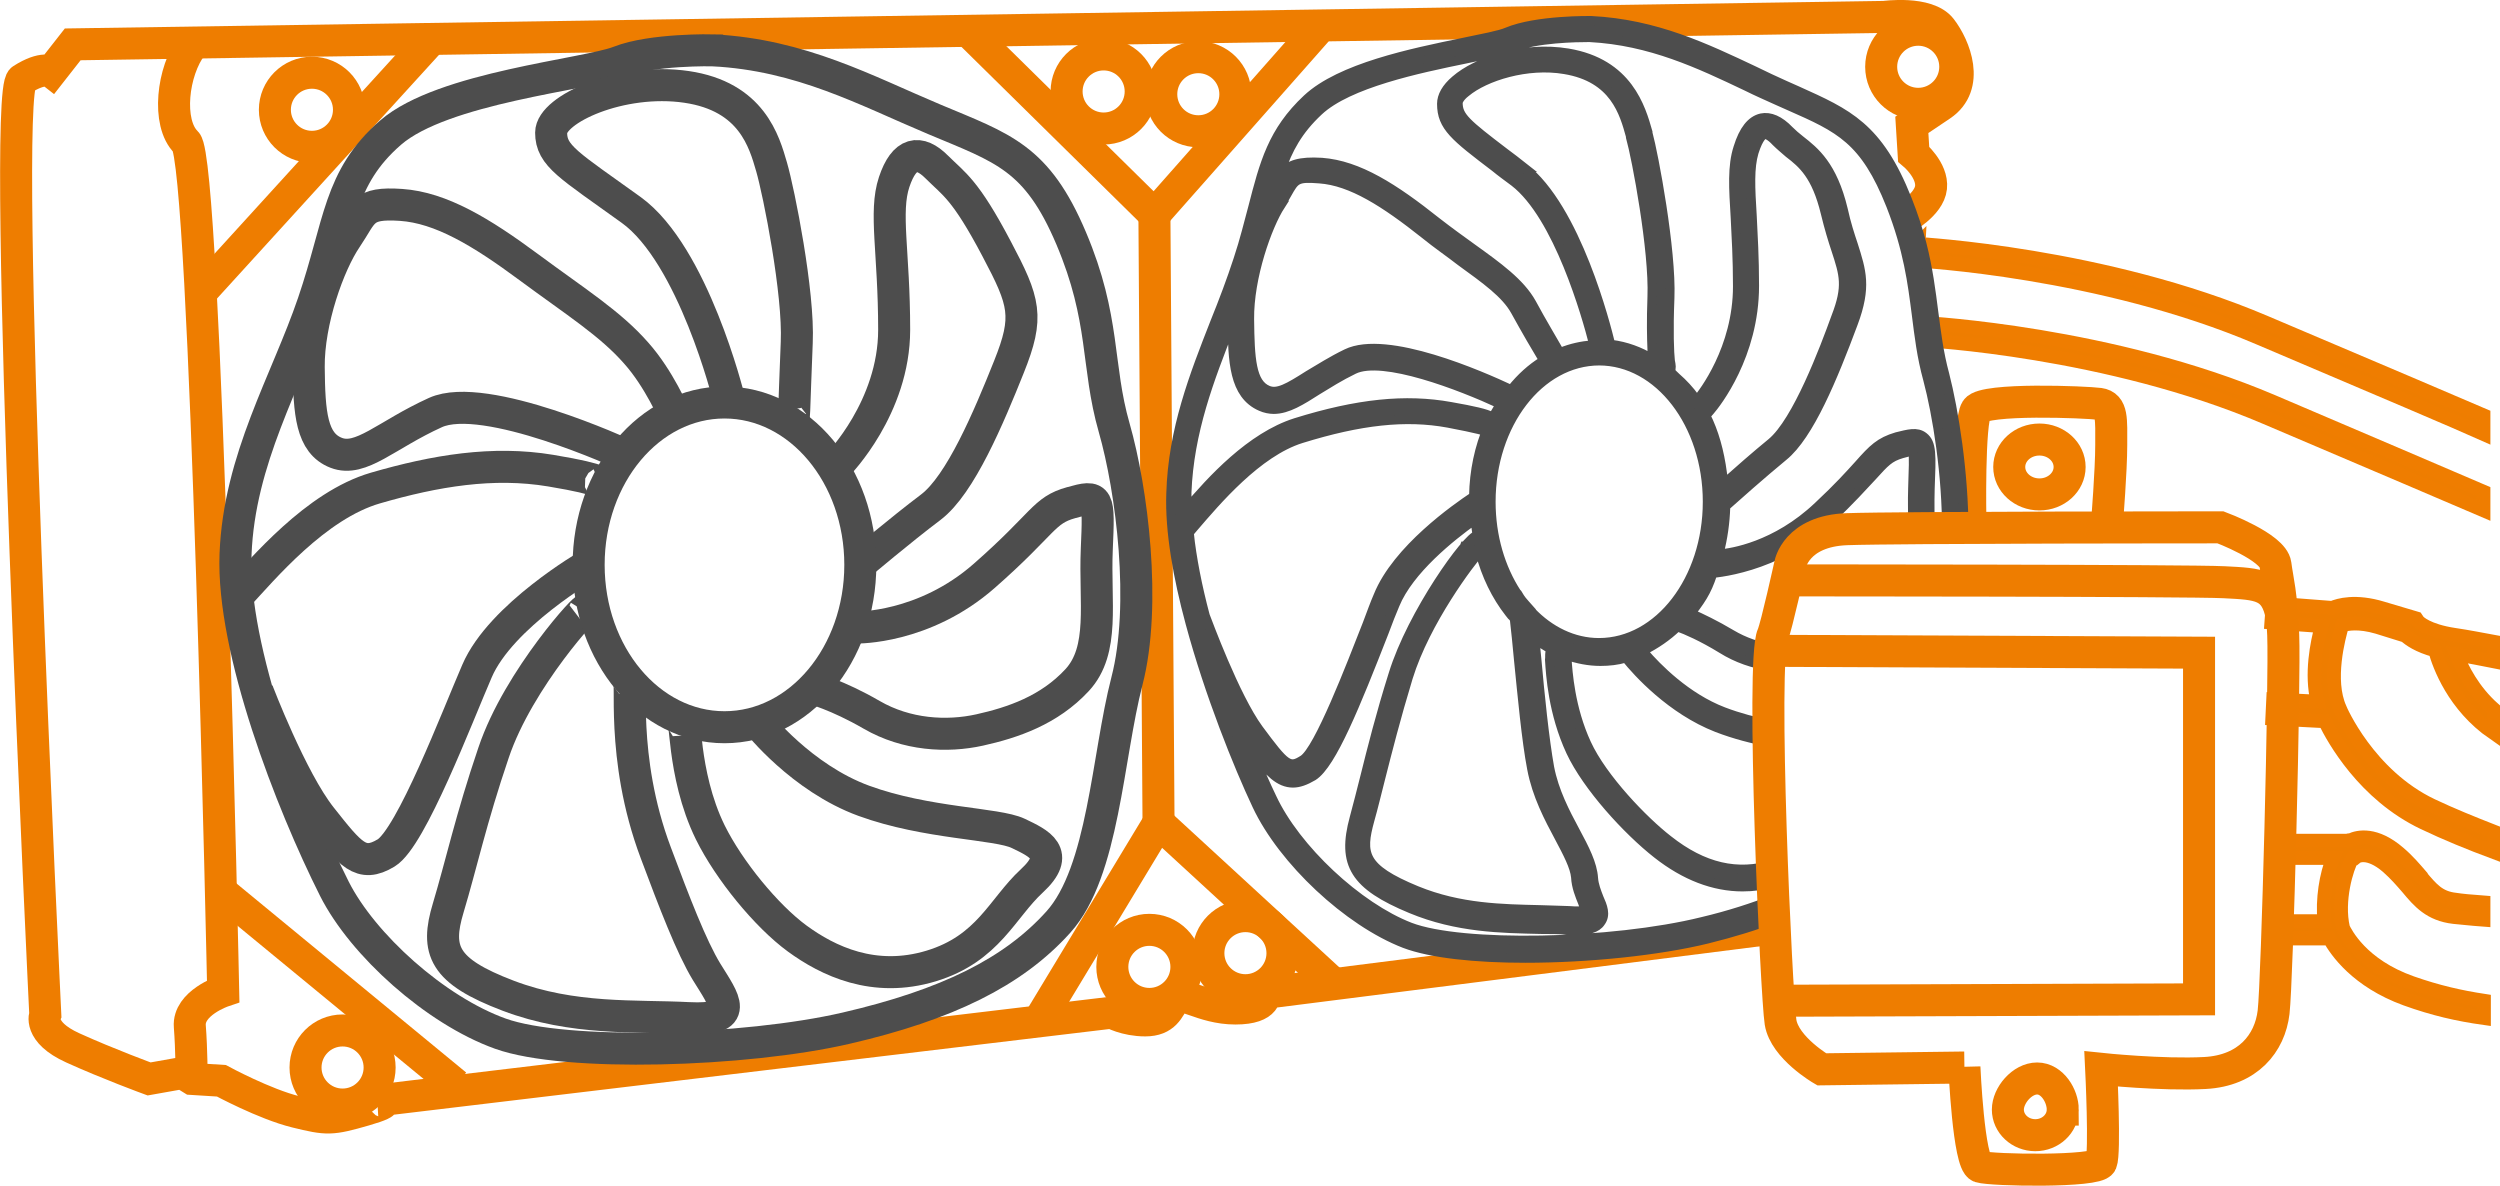
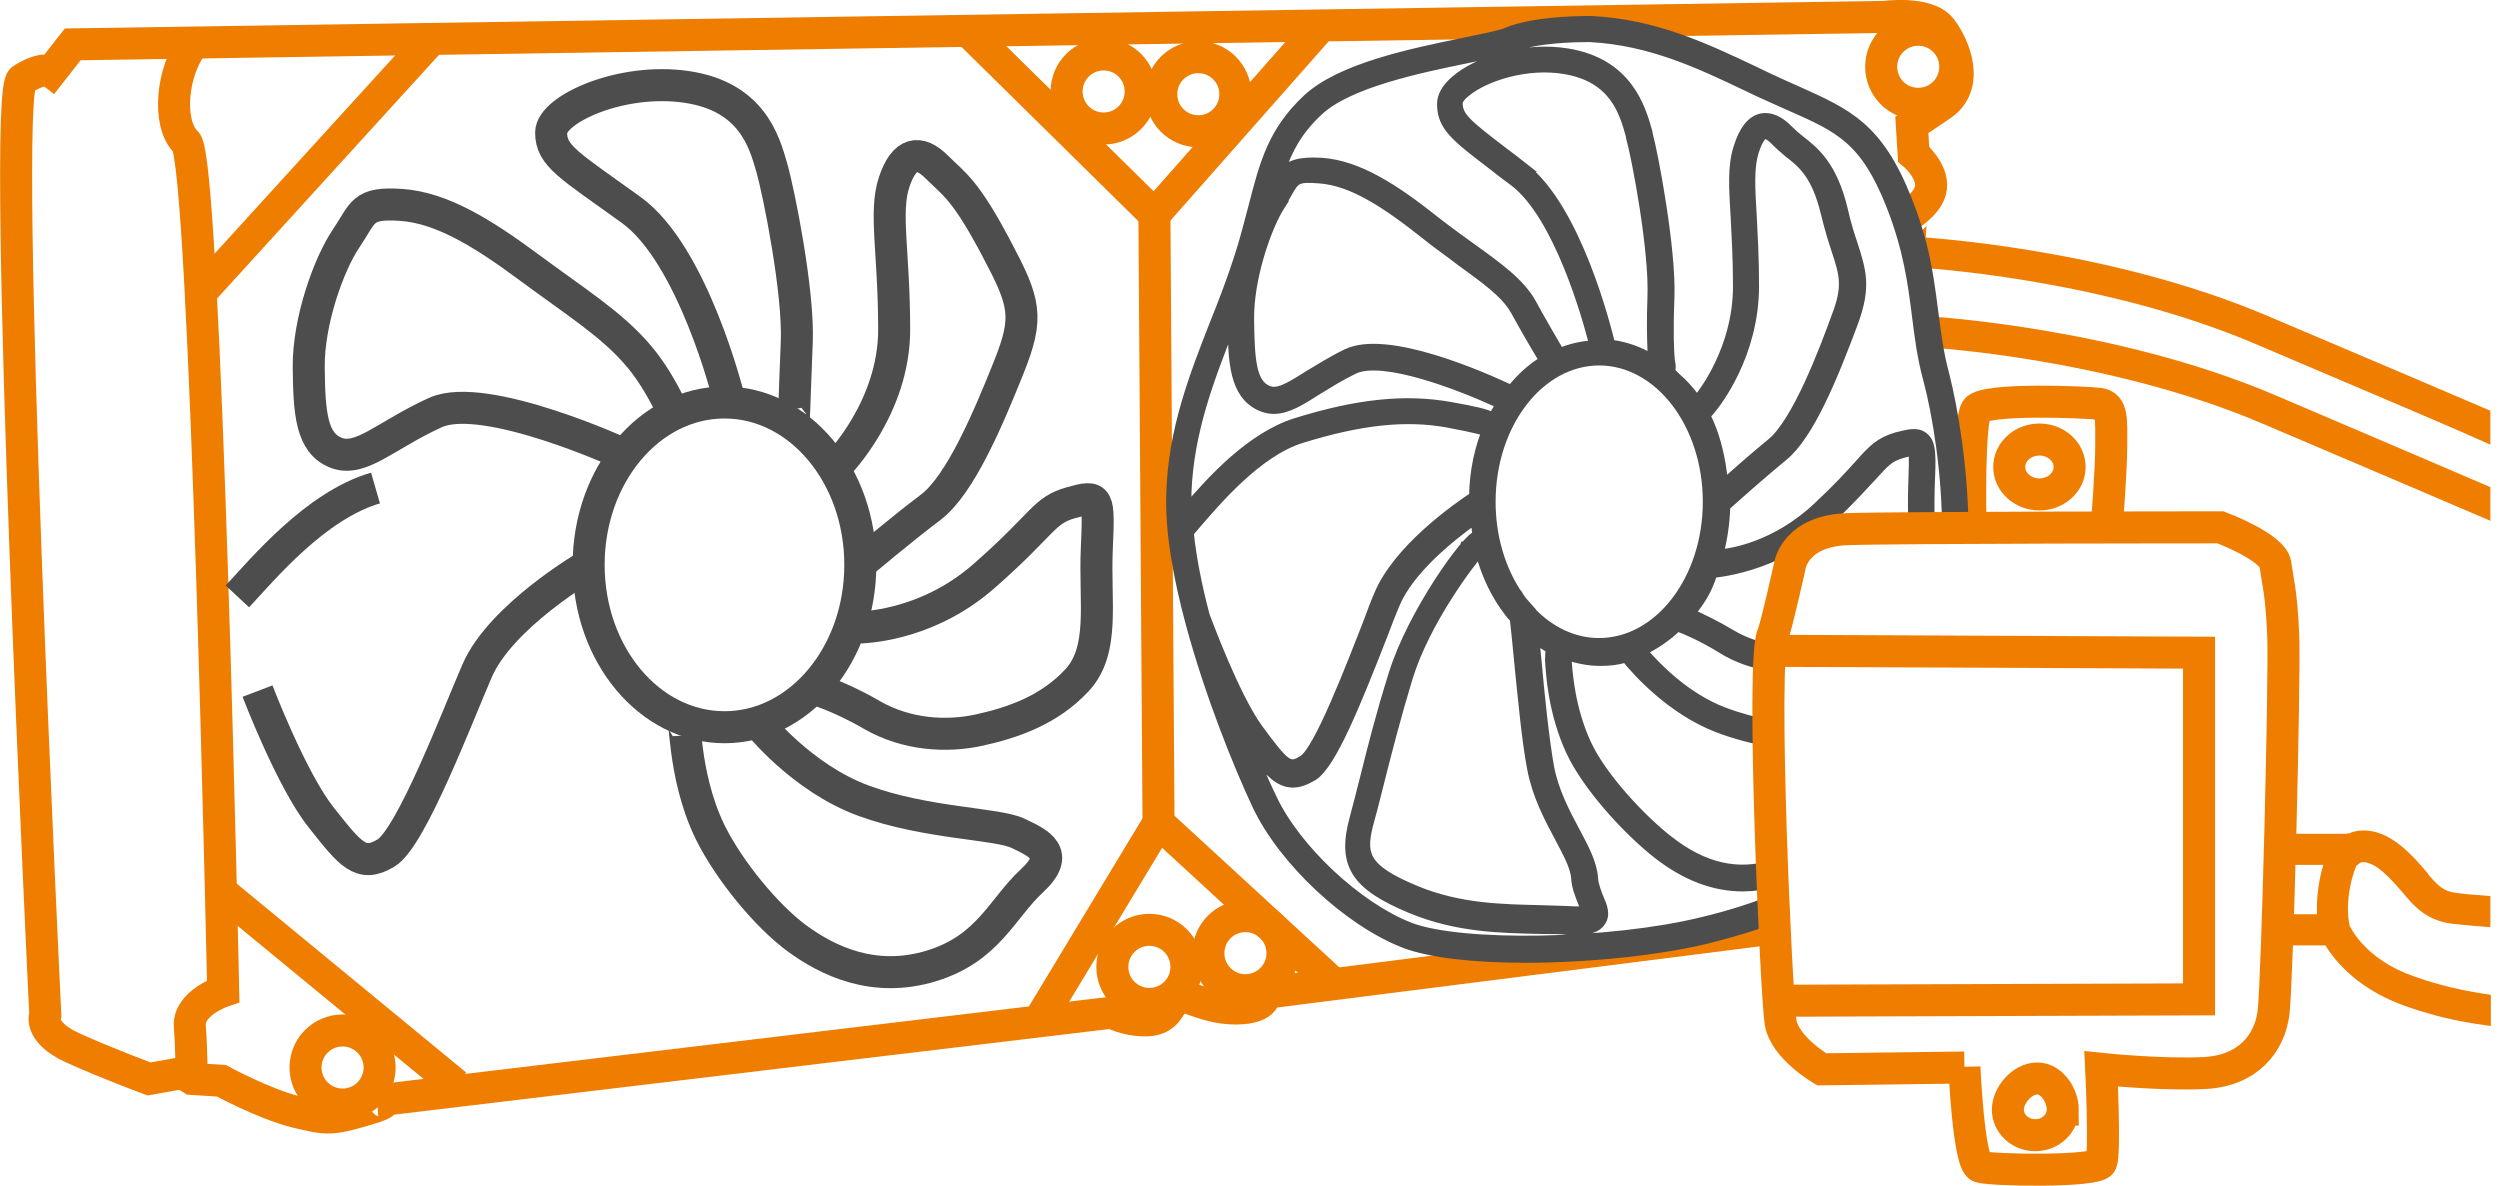
<svg xmlns="http://www.w3.org/2000/svg" id="_лой_2" viewBox="0 0 54.66 25.94">
  <defs>
    <style>.cls-1{fill:#ee7d00;stroke:#ef7d00;stroke-width:.3px;}.cls-1,.cls-2,.cls-3,.cls-4{stroke-miterlimit:10;}.cls-2{fill:#4d4d4d;stroke-width:.2px;}.cls-2,.cls-4{stroke:#4d4d4d;}.cls-3{stroke:#ee7d00;}.cls-3,.cls-4{fill:none;stroke-width:.7px;}</style>
  </defs>
  <g id="Layer_1">
    <g>
      <path class="cls-3" d="M41.62,4.78s.56-.3,.6-.68-.38-.73-.38-.73l-.04-.64,.64-.43c.64-.43,.3-1.28,0-1.67s-1.24-.26-1.24-.26L1.59,.97l-.47,.6s-.17-.13-.64,.17S.99,22.18,.99,22.18c0,0-.17,.38,.6,.73s1.67,.68,1.67,.68l.73-.13,.21,.13,.64,.04s.94,.51,1.63,.68,.77,.17,1.5-.04,.3-.21,.3-.21l16.04-1.92s.3,.17,.73,.17,.51-.26,.64-.47,.6,.21,1.33,.21,.64-.34,.64-.34l11.12-1.41" />
      <path class="cls-3" d="M4.2,.99c-.43,.56-.56,1.7-.13,2.12s.81,18.56,.81,18.56c0,0-.77,.26-.73,.77s.04,1.15,.04,1.15" />
      <line class="cls-3" x1="9.37" y1=".93" x2="4.46" y2="6.32" />
      <line class="cls-3" x1="4.88" y1="19.53" x2="9.97" y2="23.72" />
-       <circle class="cls-3" cx="6.82" cy="2.4" r=".81" />
      <circle class="cls-3" cx="24.13" cy="2" r=".81" />
      <circle class="cls-3" cx="26.2" cy="2.06" r=".81" />
      <circle class="cls-3" cx="41.94" cy="1.46" r=".81" />
      <circle class="cls-3" cx="27.23" cy="20.84" r=".81" />
      <circle class="cls-3" cx="25.13" cy="21.14" r=".81" />
      <circle class="cls-3" cx="7.49" cy="23.34" r=".81" />
      <polyline class="cls-3" points="21.21 .72 25.24 4.69 28.79 .67" />
      <polyline class="cls-3" points="29.19 21.54 25.33 17.99 22.72 22.31" />
      <line class="cls-3" x1="25.24" y1="4.69" x2="25.33" y2="17.99" />
      <path class="cls-3" d="M43.08,11.36s-.04-2.14,.13-2.4,2.4-.17,2.69-.13,.26,.34,.26,.9-.09,1.67-.09,1.67" />
      <ellipse class="cls-3" cx="44.59" cy="10.21" rx=".66" ry=".6" />
      <path class="cls-3" d="M45.1,24.26c0,.31-.27,.56-.6,.56s-.6-.25-.6-.56,.31-.68,.64-.68,.56,.38,.56,.68Z" />
      <path class="cls-1" d="M41.95,5.32l-.02,.38s4,.21,7.46,1.69c2.73,1.16,4.33,1.84,4.91,2.1v-.41c-.68-.29-2.24-.96-4.77-2.03-3.52-1.5-7.55-1.71-7.59-1.72Z" />
      <path class="cls-1" d="M42.1,7.06l-.02,.38s4,.21,7.46,1.69c2.52,1.07,4.08,1.74,4.76,2.03v-.41c-.75-.32-2.26-.97-4.61-1.97-3.52-1.5-7.55-1.71-7.59-1.72Z" />
      <path class="cls-1" d="M52.93,19.15c-.13-.15-.28-.33-.48-.5-.51-.44-.89-.36-1.06-.28-.03,0-.05,0-.08,.01h-1.39v.38h1.09c-.15,.36-.24,.91-.19,1.38h-.9v.38h1.01c.15,.27,.6,.93,1.67,1.32,.61,.22,1.14,.34,1.71,.42v-.38c-.52-.08-1.01-.19-1.58-.39-1.11-.39-1.45-1.1-1.5-1.2-.14-.6,.08-1.32,.2-1.52h.05l.05-.04s.24-.15,.67,.22c.18,.16,.31,.31,.44,.46,.25,.3,.49,.58,1.01,.64,.13,.01,.37,.04,.65,.06v-.38c-.27-.02-.49-.04-.61-.06-.37-.04-.52-.23-.76-.51Z" />
-       <path class="cls-1" d="M52.87,13.58h0l-.04-.06-.74-.22c-.59-.18-.96-.07-1.1-.01l-1.3-.1-.03,.42,1.1,.08c-.1,.36-.24,1.05-.09,1.65l-.97-.05-.02,.42,1.15,.06c.19,.39,.86,1.6,2.16,2.22,.48,.23,1.02,.45,1.53,.64v-.45c-.46-.18-.93-.37-1.35-.57-1.39-.66-2.01-2.11-2.01-2.12h0c-.28-.62-.03-1.55,.05-1.82,.11-.03,.36-.08,.77,.04l.61,.19c.09,.08,.28,.22,.65,.32,.09,.33,.41,1.21,1.28,1.81v-.53c-.45-.4-.69-.88-.81-1.19,.27,.04,.55,.1,.81,.15v-.43c-.27-.05-.58-.11-.85-.15-.61-.09-.79-.29-.79-.29Z" />
      <path class="cls-2" d="M38.82,19.68s-.02-.03-.03-.02c-.46,.18-.98,.35-1.57,.49-1.98,.49-5.27,.55-6.39,.12-1.14-.44-2.5-1.71-3.02-2.83-.14-.29-.28-.61-.41-.93-.01-.03,.03-.05,.04-.02,.3,.39,.53,.63,.83,.63,.13,0,.27-.05,.44-.15,.41-.26,.94-1.58,1.55-3.14,.09-.24,.17-.45,.24-.61,.31-.76,1.23-1.49,1.72-1.84,.02-.01,.04,0,.04,.02,.01,.16,.04,.32,.07,.47l.07-.08-.1-.09c-.22,.03-1.43,1.71-1.84,3.04-.28,.89-.46,1.61-.62,2.25-.08,.31-.15,.6-.23,.89-.28,1.02,.01,1.48,1.24,1.99,1.01,.42,1.98,.43,2.83,.45,.21,0,.42,0,.62,.02,.06,0,.11,0,.17,0,.25,0,.44-.04,.53-.18,.12-.16,.04-.35-.04-.53-.05-.13-.11-.28-.12-.43-.02-.31-.19-.64-.4-1.03-.22-.41-.46-.87-.56-1.39-.11-.61-.21-1.59-.28-2.37-.02-.17-.03-.32-.04-.45,.11,.09,.23,.17,.35,.23-.04,.06-.02,.18-.03,.24v0c.02,.32,.07,1.16,.46,2,.36,.77,1.24,1.73,1.89,2.24,.61,.48,1.24,.72,1.87,.72,.23,0,.46-.03,.69-.1,.01,0,.02-.01,.02-.03,0-.11,0-.22-.01-.34,0-.02-.02-.03-.03-.02-.78,.24-1.53,.07-2.3-.54-.53-.41-1.43-1.34-1.78-2.1-.36-.78-.41-1.57-.43-1.86,0-.02,0-.05,0-.07,.23,.08,.48,.13,.73,.13,.19,0,.37-.02,.54-.07,0,0,.02,0,.02,0,.25,.31,.99,1.13,1.99,1.52,.39,.15,.78,.25,1.16,.32,.02,0,.03,0,.03-.03,0-.11,0-.23,0-.33,0-.01,0-.02-.02-.02-.34-.07-.69-.16-1.03-.29-.81-.31-1.45-.96-1.74-1.3-.01-.01,0-.03,0-.04,.26-.13,.51-.3,.73-.51,0,0,.02,0,.02,0,.17,.06,.52,.21,.96,.48,.32,.2,.69,.33,1.07,.38,.01,0,.03,0,.03-.02,0-.13,.02-.24,.03-.33,0-.01,0-.02-.02-.03-.32-.05-.63-.16-.9-.32-.37-.22-.67-.36-.87-.45-.01,0-.02-.02,0-.04,.26-.34,.37-.53,.5-.98l-.12,.14c.05,0,1.48-.08,2.65-1.19,.45-.42,.71-.72,.91-.93,.29-.32,.38-.42,.65-.5,.07-.02,.19-.05,.24-.06,.03,.11,.01,.44,0,.81-.01,.28,0,.56,0,.82,0,.06,0,.11,0,.17,.11,0,.23,0,.35,0l.03-.03c0-.3-.01-.62,0-.94,.03-.75,.04-1-.14-1.14-.15-.12-.34-.06-.59,0-.37,.11-.52,.26-.83,.61-.19,.21-.45,.5-.89,.91-.93,.88-1.9,1.02-2.13,1.04-.02,0-.03-.01-.03-.03,.08-.31,.13-.65,.14-.99,0,0,0-.01,0-.02,.2-.18,.81-.72,1.26-1.09,.57-.46,1.09-1.73,1.53-2.91,.3-.8,.18-1.15,0-1.72-.07-.21-.15-.45-.22-.77-.23-.96-.62-1.27-.94-1.52-.09-.07-.17-.14-.24-.21-.21-.22-.42-.31-.61-.27-.22,.05-.39,.26-.51,.65-.13,.4-.1,.88-.06,1.53,.02,.4,.05,.9,.05,1.5,0,1.36-.76,2.34-.88,2.48,0,.01-.05,0-.04,0l.18,.4s.13-.15,.14-.16c.13-.15,.97-1.21,.97-2.73,0-.61-.03-1.12-.05-1.52-.04-.64-.06-1.06,.04-1.4,.11-.35,.21-.39,.23-.39,.04-.01,.13,.03,.25,.16,.09,.09,.19,.17,.28,.25,.3,.23,.6,.48,.8,1.31,.08,.33,.16,.59,.23,.8,.18,.55,.26,.8,0,1.47-.25,.69-.85,2.29-1.41,2.75-.33,.27-.73,.62-1.01,.87-.02,.01-.04,0-.04-.02-.1-.99-.41-1.74-1.03-2.28,0,0-.14-.13-.13-.14,.03-.06,.02-.12,0-.22-.02-.18-.04-.64-.01-1.38,.04-1.04-.35-3.13-.48-3.6v-.02c-.15-.53-.43-1.51-1.75-1.73-.97-.16-1.99,.18-2.46,.59-.2,.17-.3,.35-.3,.52,0,.5,.29,.72,1.17,1.39,.12,.1,.26,.2,.42,.32,.96,.74,1.58,2.94,1.73,3.53,0,.01,0,.03-.02,.03-.24,.02-.47,.07-.69,.16-.01,0-.02,0-.03,0-.13-.23-.39-.66-.61-1.07-.25-.45-.74-.8-1.31-1.21-.25-.18-.5-.36-.77-.57-.93-.74-1.71-1.24-2.51-1.3-.49-.03-.71,.05-.87,.23-.02,.02-.05,0-.04-.02,.17-.5,.39-.91,.84-1.33,.65-.61,2.19-.93,3.21-1.14,.47-.1,.84-.17,1.04-.25,.5-.21,1.42-.22,1.64-.22h.04c1.33,.07,2.4,.58,3.43,1.07,.22,.11,.45,.21,.67,.31l.27,.12c1.09,.48,1.64,.73,2.21,2.17,.38,.97,.47,1.69,.56,2.39,.06,.47,.11,.91,.25,1.42,.2,.75,.42,2.08,.41,3.35,0,.01,.01,.02,.02,.02h.33s.03-.01,.03-.03c0-1.31-.22-2.67-.42-3.45-.13-.48-.18-.91-.24-1.36-.06-.47-.12-.95-.26-1.5-.08-.3-.18-.62-.32-.97-.63-1.59-1.3-1.88-2.41-2.38l-.27-.12c-.22-.1-.44-.2-.66-.31-1.06-.5-2.16-1.03-3.57-1.1h0s-1.2-.02-1.84,.25c-.16,.07-.54,.14-.97,.23-1.12,.23-2.67,.55-3.4,1.23-.76,.71-.94,1.41-1.19,2.38-.09,.33-.18,.71-.32,1.13-.15,.46-.32,.91-.51,1.38-.45,1.15-.92,2.34-.96,3.74-.03,.82,.15,1.83,.42,2.83h0c.42,1.56,1.05,3.12,1.46,3.99,.57,1.21,1.99,2.54,3.23,3.02,.58,.22,1.56,.32,2.64,.32,1.38,0,2.92-.16,3.98-.42,.56-.14,1.06-.29,1.51-.47,.01,0,.02-.01,.02-.02,0-.11,0-.23-.01-.35Zm-6.8-7.74l.16,.09-.1,.13c-.08-.07-.08-.17-.06-.22Zm.33,.18s0-.03,.01-.04c.13,.5,.35,.95,.64,1.32,.05,.07,.05,.06,.07,.08l.04,.05c.03,.24,.06,.57,.09,.88,.08,.79,.17,1.78,.29,2.4,.11,.58,.37,1.07,.6,1.5,.18,.34,.34,.64,.36,.87,.01,.21,.09,.4,.15,.55,.02,.06,.05,.13,.06,.17-.04,.01-.14,.03-.36,.01-.2-.01-.42-.01-.63-.02-.82-.02-1.75-.03-2.7-.42-1.19-.49-1.22-.81-1.02-1.54,.08-.28,.15-.58,.23-.89,.16-.63,.34-1.34,.61-2.23,.38-1.23,1.36-2.52,1.57-2.75,.01-.01,0-.03-.01-.04m.97-8.36c-.15-.12-.29-.22-.42-.32-.84-.64-1.02-.79-1.02-1.09,0-.04,.04-.13,.17-.23,.42-.35,1.34-.64,2.16-.5,1.09,.18,1.3,.95,1.44,1.46v.02c.13,.46,.51,2.48,.47,3.49-.02,.53-.01,.91,0,1.15,0,.09,0,.15,.01,.21-.28-.17-.58-.28-.9-.32-.01,0-.02,0-.02-.02-.09-.37-.74-2.96-1.9-3.85Zm1.64,4.23c1.31,0,2.37,1.38,2.37,3.08s-1.06,3.08-2.37,3.08c-.56,0-1.08-.26-1.48-.68,0,0,0-.01,0-.01-.23-.26-.21-.23-.3-.38l-.02-.02c-.35-.54-.56-1.23-.56-1.99,0-1.7,1.06-3.08,2.37-3.08Zm-6.97-3.4c.06-.09,.11-.18,.15-.25,.18-.32,.21-.37,.71-.33,.7,.05,1.43,.52,2.3,1.21,.27,.22,.55,.41,.78,.59,.55,.4,.99,.71,1.2,1.09,.22,.4,.47,.83,.61,1.06,0,.01,0,.02,0,.03-.26,.16-.49,.37-.69,.62,0,0-.02,.01-.03,0-.62-.29-2.7-1.21-3.58-.78-.33,.16-.59,.33-.83,.47-.44,.28-.68,.42-.89,.33-.36-.15-.39-.69-.4-1.55-.01-.92,.39-2.04,.68-2.49Zm-2.04,6.64c0-.13,0-.25,0-.36,.05-1.33,.5-2.49,.94-3.61l.05-.13c.01,.86,.03,1.6,.63,1.86,.09,.04,.19,.06,.28,.06,.3,0,.6-.19,.96-.42,.23-.14,.48-.3,.79-.45,.63-.31,2.35,.36,3.19,.75,.01,0,.02,.02,0,.03-.05,.08-.09,.16-.14,.24,0,.01-.02,.02-.03,.01-.13-.07-.39-.13-.9-.22-.99-.18-2.04-.07-3.39,.35-.98,.31-1.84,1.25-2.39,1.9Zm.04,.53s.07-.08,.11-.13c.49-.57,1.39-1.64,2.35-1.94,1.29-.4,2.28-.51,3.21-.34,.64,.12,.87,.19,.88,.2-.03-.01-.18-.1-.17-.19,.01-.07,.06-.13,.13-.14l.04,.19s0,0,0,.01c-.2,.46-.31,.98-.32,1.52,0,0,0,.01-.01,.02-.36,.24-1.67,1.15-2.08,2.17-.07,.16-.15,.38-.24,.62-.35,.89-1.06,2.75-1.4,2.96-.3,.19-.37,.14-.97-.67-.52-.71-1.13-2.38-1.17-2.48h0c-.17-.64-.29-1.25-.35-1.81Z" />
      <polyline class="cls-3" points="38.96 21.88 48.08 21.85 48.08 14.27 38.84 14.23" />
-       <path class="cls-3" d="M39.14,12.69s8.73,0,9.49,.04,1.13,.04,1.26,.77" />
      <path class="cls-3" d="M42.95,23.34l-3.12,.04s-.81-.47-.9-1.03-.43-7.91-.17-8.47c.08-.18,.38-1.54,.38-1.54,0,0,.13-.73,1.24-.77s8.17-.04,8.17-.04c0,0,1.15,.43,1.2,.81s.13,.6,.17,1.54-.13,7.57-.21,8.25-.56,1.28-1.5,1.33-2.27-.09-2.27-.09c0,0,.09,1.84,0,2.05s-2.4,.17-2.65,.09-.34-2.18-.34-2.18Z" />
      <g>
-         <path class="cls-4" d="M15.59,1.1c1.93,.1,3.34,.88,4.84,1.51s2.24,.83,2.99,2.6,.55,2.78,.94,4.14,.71,3.88,.28,5.54-.51,4.17-1.5,5.27-2.44,1.81-4.64,2.32-6.14,.63-7.56,.12-3.01-1.94-3.63-3.17c-.95-1.89-2.24-5.22-2.16-7.31s1.11-3.77,1.7-5.5,.55-2.73,1.69-3.72,4.29-1.27,5-1.55,2.05-.25,2.05-.25Z" />
        <path class="cls-4" d="M15.93,8.69s-.77-3.12-2.13-4.1-1.75-1.18-1.75-1.69,1.53-1.21,2.96-1,1.7,1.2,1.86,1.75,.6,2.76,.55,3.84c-.06,1.38-.05,2.01-.11,1.61" />
        <path class="cls-4" d="M18.33,10.15s1.22-1.24,1.22-2.94-.22-2.57,0-3.23,.55-.71,.93-.33,.62,.48,1.31,1.79c.62,1.17,.71,1.48,.27,2.58s-1.06,2.58-1.71,3.07-1.55,1.25-1.55,1.25" />
        <path class="cls-4" d="M18.73,13.72s1.47,.03,2.79-1.13,1.29-1.43,1.9-1.6,.61-.14,.56,1.02,.18,2.2-.43,2.86-1.41,.93-2.13,1.09-1.6,.11-2.36-.33-1.3-.58-1.3-.58" />
        <path class="cls-4" d="M16.57,15.8s.95,1.21,2.32,1.71,2.91,.49,3.37,.71,.95,.44,.3,1.04-.95,1.48-2.2,1.86-2.26-.11-2.93-.6-1.49-1.49-1.9-2.32c-.64-1.3-.52-2.78-.61-2.25" />
-         <path class="cls-4" d="M13.73,14.9c.13-.18-.19,1.63,.61,3.75,.4,1.07,.78,2.06,1.11,2.6,.39,.63,.75,1.07-.4,1.01s-2.52,.05-3.94-.49-1.59-.99-1.31-1.92,.5-1.95,.99-3.39c.55-1.64,2.13-3.33,1.99-3.1" />
        <path class="cls-4" d="M12.87,12.35s-1.92,1.11-2.44,2.32c-.43,.99-1.44,3.65-1.99,3.98s-.77,.04-1.42-.78-1.39-2.76-1.39-2.76" />
-         <path class="cls-4" d="M5.19,13.04c.55-.59,1.71-1.99,3.02-2.37s2.57-.59,3.83-.38,1.08,.29,1.08,.29" />
+         <path class="cls-4" d="M5.19,13.04c.55-.59,1.71-1.99,3.02-2.37" />
        <path class="cls-4" d="M13.66,9.94s-3.06-1.41-4.14-.92-1.63,1.09-2.17,.88-.59-.86-.6-1.87,.44-2.26,.82-2.82,.33-.79,1.2-.73,1.75,.59,2.79,1.36,1.78,1.23,2.35,1.88c.5,.56,.83,1.34,.83,1.34" />
        <ellipse class="cls-4" cx="15.84" cy="12.35" rx="2.97" ry="3.55" />
      </g>
    </g>
  </g>
</svg>